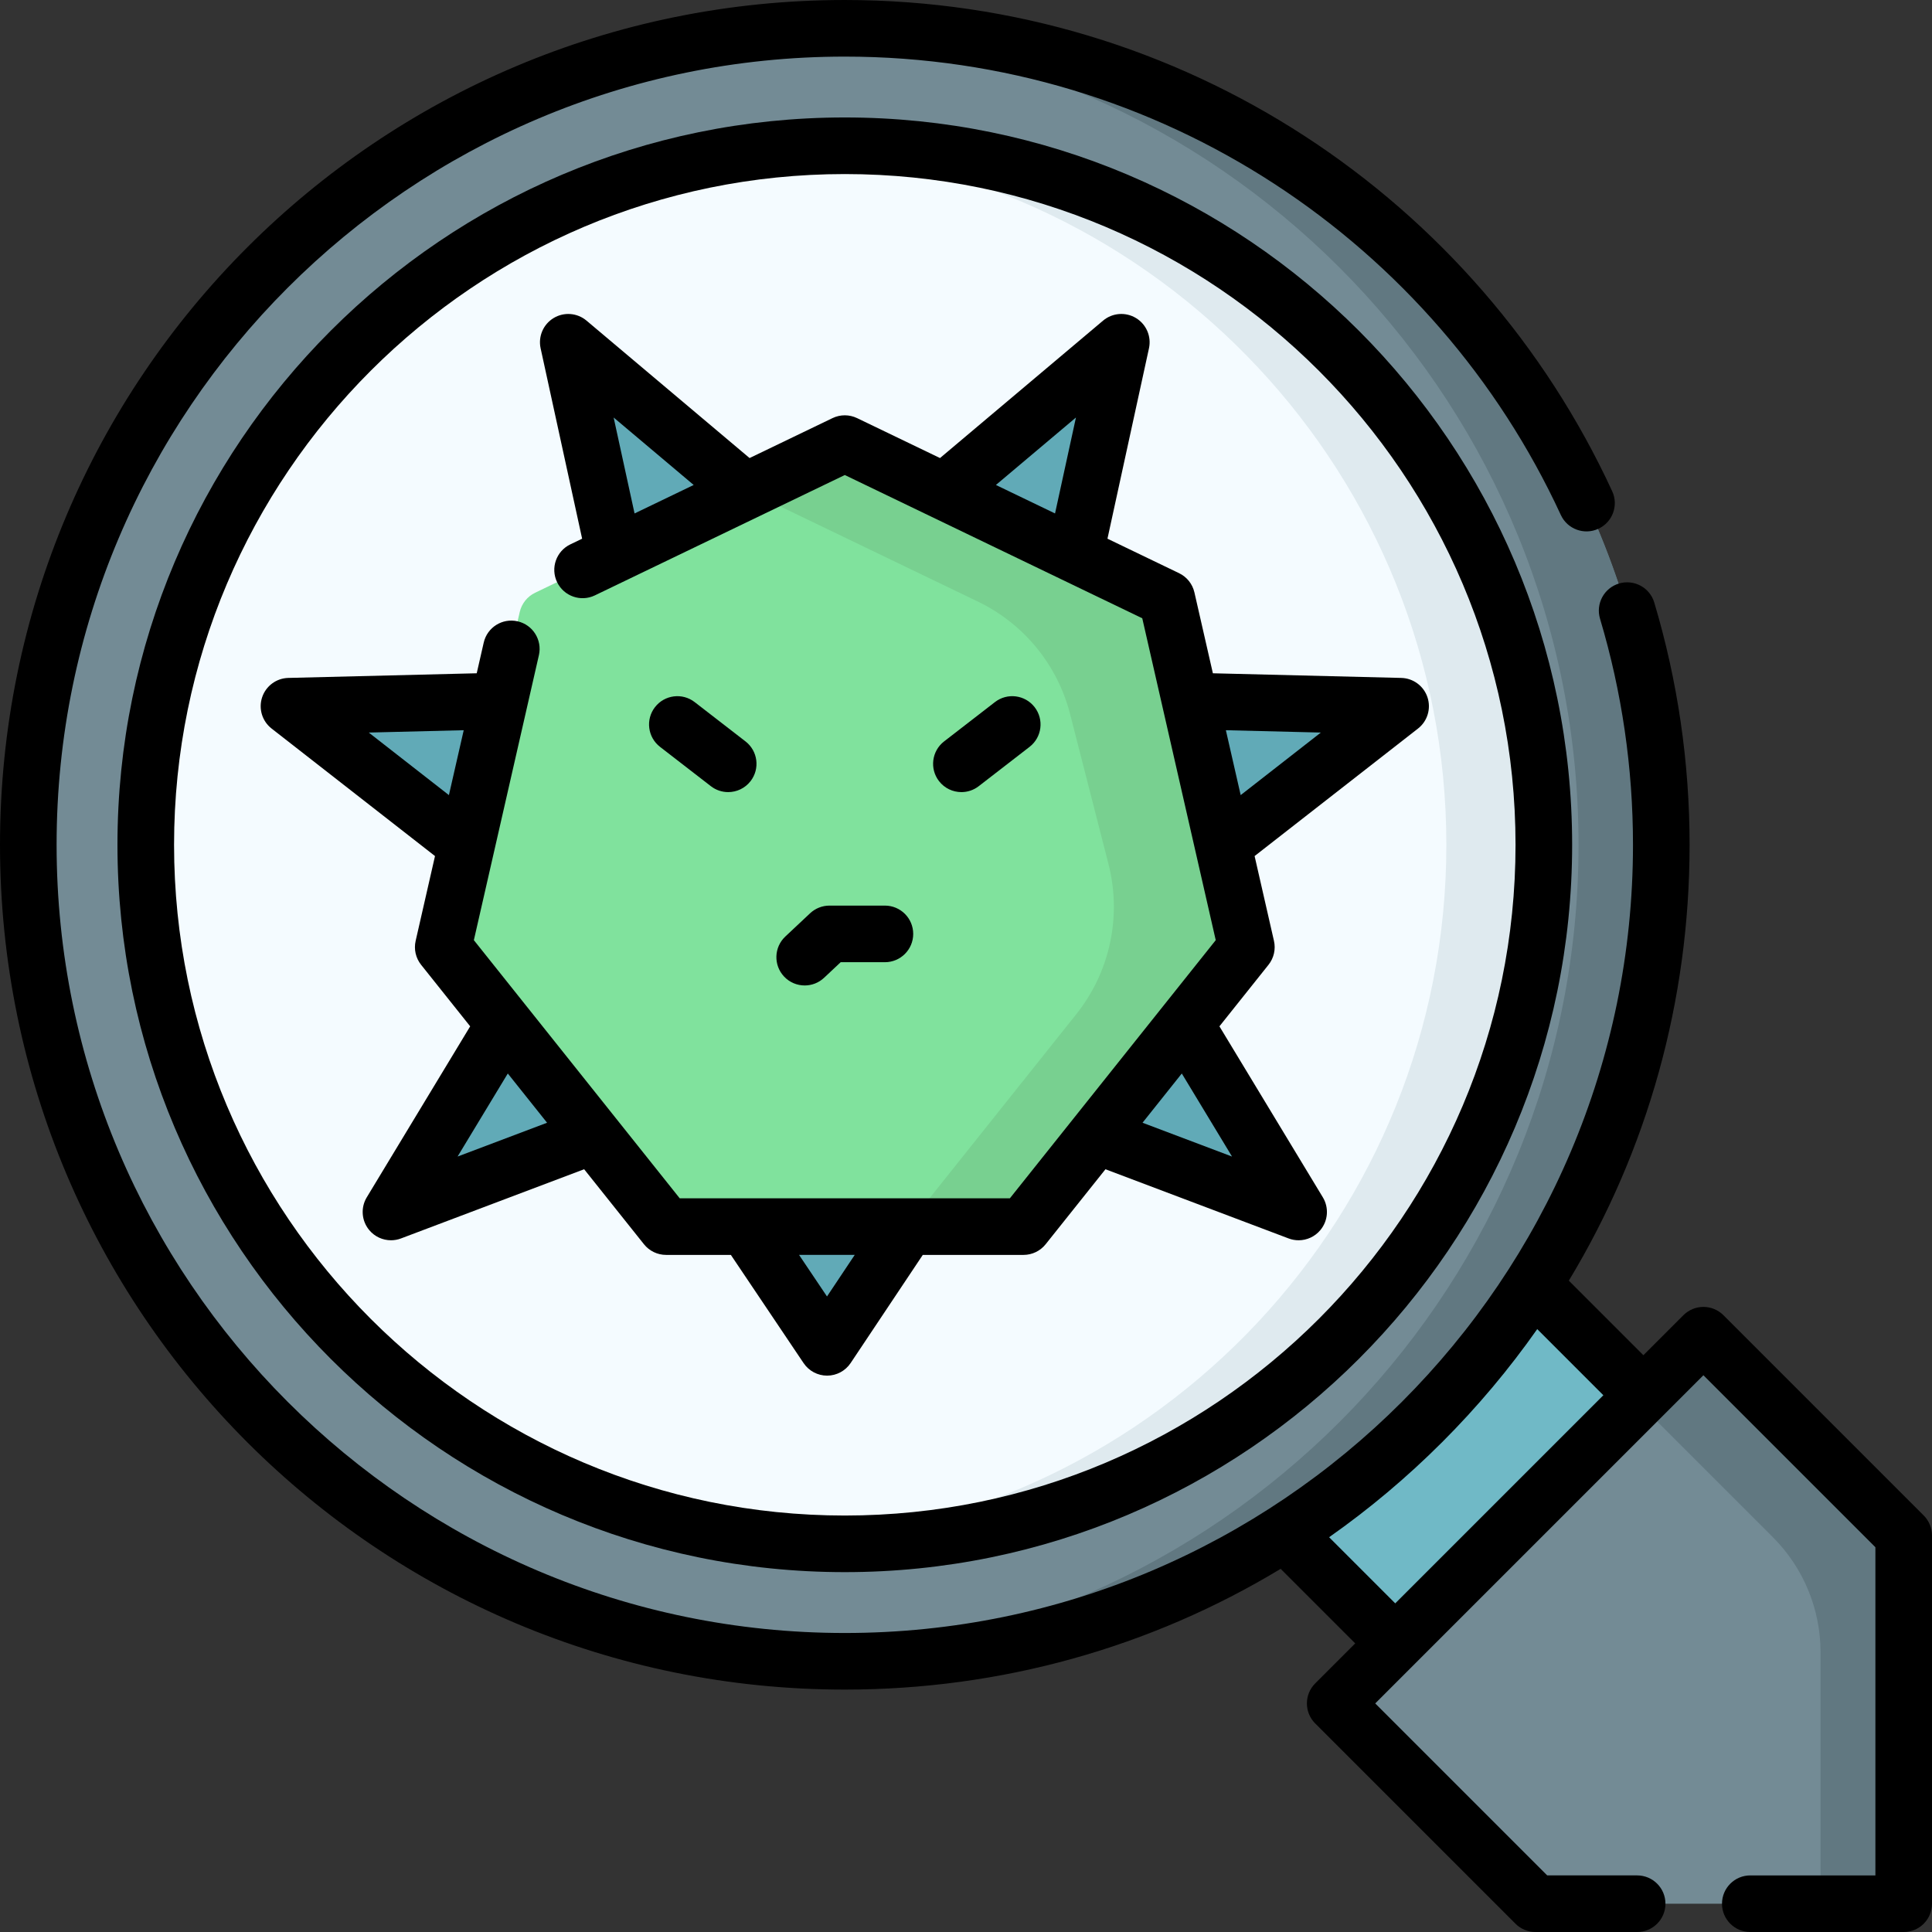
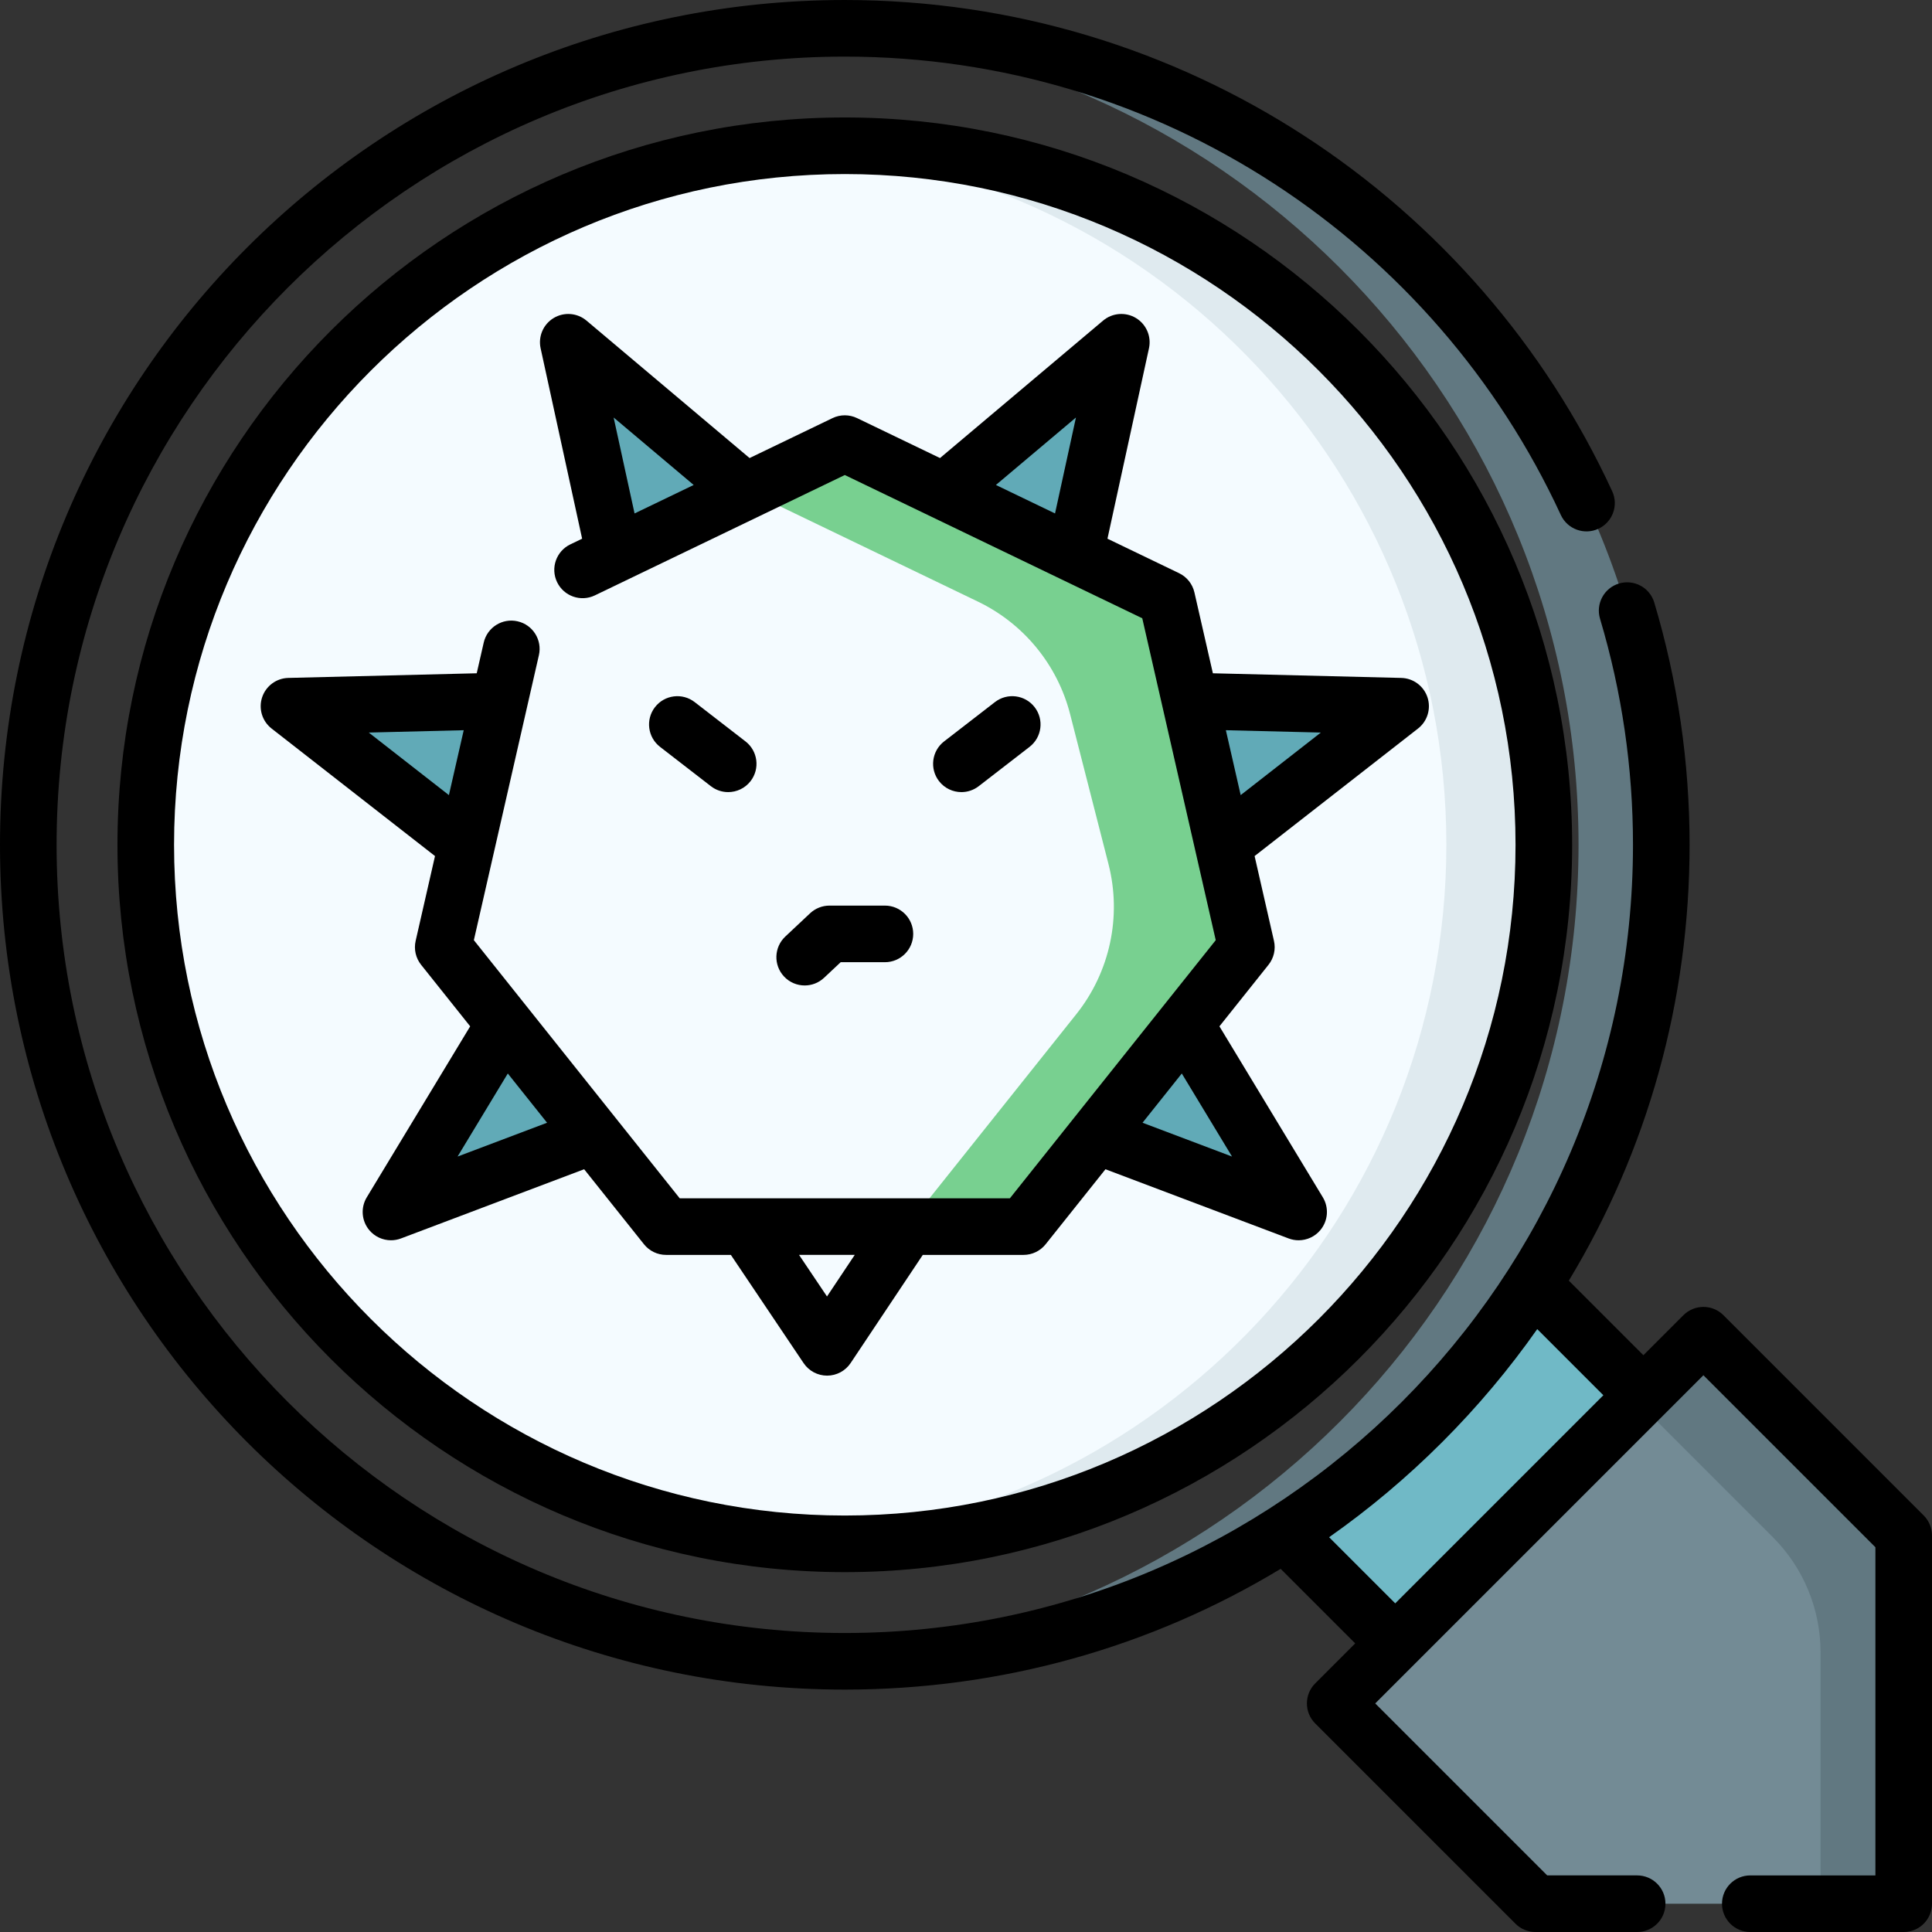
<svg xmlns="http://www.w3.org/2000/svg" id="Capa_1" enable-background="new 0 0 512 512" height="512" viewBox="0 0 512 512" width="512">
  <rect x="0" y="0" width="512" height="512" fill="#333333" stroke="none" />
  <g>
    <g>
      <path d="m369.753 435.515-35.904-35.904 67.295-64.228 34.371 34.37z" fill="#70b9c6" />
    </g>
-     <circle cx="223.88" cy="223.879" fill="#738b95" r="216.379" />
    <path d="m223.88 7.5c-3.677 0-7.333.094-10.965.275 114.408 5.711 205.414 100.279 205.414 216.104s-91.006 210.394-205.414 216.104c3.633.181 7.288.275 10.965.275 119.503 0 216.379-96.876 216.379-216.379s-96.876-216.379-216.379-216.379z" fill="#617881" />
    <circle cx="223.88" cy="223.879" fill="#f4fbff" r="185.252" />
    <path d="m223.88 38.627c-4.343 0-8.648.161-12.917.456 96.284 6.633 172.335 86.828 172.335 184.797s-76.051 178.164-172.335 184.797c4.268.294 8.573.455 12.917.455 102.312 0 185.252-82.94 185.252-185.252 0-102.313-82.941-185.253-185.252-185.253z" fill="#dfeaef" />
    <g>
-       <path d="m223.88 117.561-82.07 39.523c-2.067.995-3.568 2.877-4.078 5.114l-20.27 88.807 59.057 74.056h94.721l59.057-74.056-21.077-92.346z" fill="#80e29d" />
      <path d="m309.22 158.659-85.34-41.098-25.833 12.441 61.124 29.436c12.14 5.846 21.077 16.757 24.418 29.811l10.172 39.741c3.549 13.866.39 28.593-8.534 39.783l-44.888 56.288h30.901l59.057-74.056z" fill="#78d090" />
      <g fill="#61aab7">
        <g>
          <path d="m162.859 146.947-12.262-56.244 46.928 39.55z" />
          <path d="m132.349 185.778-55.763 1.375 47.066 36.729z" />
          <path d="m133.723 271.396 23.539 29.517-53.649 20.27z" />
        </g>
        <g>
          <path d="m284.9 146.947 12.262-56.244-46.928 39.55z" />
          <path d="m315.41 185.778 55.763 1.375-47.066 36.729z" />
          <path d="m314.036 271.396-23.539 29.517 53.649 20.27z" />
        </g>
-         <path d="m197.68 325.061h42.854l-21.347 31.994z" />
+         <path d="m197.68 325.061h42.854z" />
      </g>
    </g>
    <path d="m504.5 504.5v-97.58l-53.076-53.076-97.58 97.58 53.076 53.076z" fill="#738b95" />
    <path d="m451.424 353.844-17.563 17.563 35.988 35.989c8.075 8.075 12.611 19.027 12.611 30.446v66.658h22.04v-97.58z" fill="#617881" />
    <g>
      <path d="m223.88 31.127c-106.284 0-192.752 86.468-192.752 192.752s86.468 192.753 192.752 192.753 192.752-86.469 192.752-192.753-86.468-192.752-192.752-192.752zm0 370.505c-98.013 0-177.752-79.739-177.752-177.753 0-98.013 79.739-177.752 177.752-177.752s177.752 79.739 177.752 177.752c0 98.014-79.739 177.753-177.752 177.753z" />
      <path d="m188.39 208.349c1.366 1.057 2.98 1.567 4.584 1.567 2.241 0 4.46-1.001 5.938-2.911 2.534-3.276 1.933-7.987-1.344-10.521l-13.474-10.422c-3.275-2.534-7.987-1.933-10.521 1.344s-1.933 7.987 1.344 10.521z" />
      <path d="m254.785 209.916c1.603 0 3.218-.511 4.584-1.567l13.475-10.422c3.276-2.534 3.878-7.245 1.344-10.521-2.534-3.275-7.244-3.879-10.521-1.344l-13.475 10.422c-3.276 2.534-3.878 7.245-1.344 10.521 1.477 1.91 3.695 2.911 5.937 2.911z" />
      <path d="m218.382 259.129 4.406-4.135h11.722c4.143 0 7.5-3.357 7.5-7.5s-3.357-7.5-7.5-7.5h-14.69c-1.906 0-3.741.727-5.132 2.03l-6.57 6.165c-3.021 2.835-3.172 7.581-.338 10.602 1.477 1.573 3.472 2.368 5.472 2.368 1.839 0 3.683-.673 5.13-2.03z" />
      <path d="m316.531 156.99c-.508-2.226-2.001-4.098-4.058-5.088l-18.985-9.143 11.001-50.459c.684-3.138-.705-6.362-3.455-8.021-2.751-1.656-6.251-1.382-8.706.688l-43.217 36.421-21.979-10.584c-2.057-.99-4.451-.99-6.508 0l-21.979 10.585-43.215-36.421c-2.455-2.068-5.954-2.343-8.706-.688-2.75 1.658-4.139 4.883-3.455 8.021l11.001 50.459-3.132 1.508c-3.732 1.797-5.301 6.279-3.503 10.011 1.798 3.733 6.28 5.301 10.011 3.503l66.234-31.896 78.832 37.964c16.6 72.728 13.182 57.75 19.471 85.303l-54.554 68.408h-87.498l-54.554-68.408c.023-.1 17.804-78.005 17.236-75.519.922-4.038-1.604-8.06-5.643-8.98-4.037-.928-8.06 1.604-8.98 5.643l-1.855 8.128-49.934 1.231c-3.167.078-5.943 2.138-6.938 5.146-.993 3.009.011 6.316 2.508 8.266l43.308 33.796-5.129 22.474c-.509 2.226.024 4.561 1.448 6.345l13.003 16.306-27.406 45.315c-1.654 2.735-1.393 6.221.653 8.679 1.454 1.747 3.582 2.702 5.767 2.702.888 0 1.784-.157 2.648-.484l48.541-18.339 15.852 19.877c1.423 1.785 3.581 2.824 5.863 2.824h17.166l19.277 28.679c1.394 2.073 3.728 3.316 6.225 3.316h.013c2.502-.004 4.838-1.256 6.227-3.338l19.12-28.657h26.695c2.282 0 4.44-1.039 5.863-2.824l15.852-19.877 48.541 18.339c.864.327 1.761.484 2.648.484 2.185 0 4.312-.955 5.767-2.702 2.046-2.458 2.308-5.943.653-8.679l-27.406-45.315 13.003-16.306c1.424-1.784 1.957-4.119 1.448-6.345l-5.13-22.474 43.308-33.795c2.497-1.949 3.501-5.257 2.508-8.266-.994-3.008-3.771-5.067-6.938-5.146l-49.934-1.231zm-132.697-28.468-15.67 7.546-5.543-25.424zm101.304-17.877-5.543 25.424-11.91-5.735-3.76-1.811zm-162.247 82.869-3.925 17.197-21.243-16.576zm-1.631 112.984 13.312-22.01 10.406 13.049zm97.903 37.079-7.404-11.017h14.755zm83.619-46.04 10.406-13.049 13.312 22.01zm22.086-104.023 25.168.621-21.243 16.576-1.217-5.333z" />
      <path d="m509.804 401.617-53.076-53.077c-1.407-1.406-3.314-2.196-5.304-2.196s-3.896.79-5.304 2.196l-10.606 10.606-19.758-19.759c20.858-34.508 32.003-74.149 32.003-115.507 0-21.822-3.15-43.425-9.363-64.209-1.186-3.968-5.36-6.222-9.334-5.037-3.968 1.187-6.224 5.365-5.037 9.334 5.796 19.389 8.734 39.546 8.734 59.912 0 115.176-93.703 208.879-208.879 208.879-115.177 0-208.88-93.703-208.88-208.879 0-115.177 93.703-208.88 208.88-208.88 83.845 0 156.525 49.469 189.751 121.467 1.735 3.762 6.192 5.404 9.952 3.667 3.761-1.735 5.403-6.191 3.667-9.952-35.687-77.335-113.698-130.182-203.37-130.182-123.729 0-223.88 100.13-223.88 223.88 0 123.731 100.131 223.879 223.88 223.879 41.357 0 81-11.145 115.508-32.003l19.758 19.759-10.606 10.605c-2.929 2.93-2.929 7.678 0 10.607l53.076 53.076c1.407 1.406 3.314 2.196 5.304 2.196h26.94c4.143 0 7.5-3.357 7.5-7.5s-3.357-7.5-7.5-7.5h-23.834l-45.576-45.576 10.596-10.596c.003-.003.007-.006.01-.009s.006-.007.009-.01l65.742-65.742c.003-.003.007-.006.01-.009s.006-.007.009-.01l10.596-10.596 45.578 45.576v86.973h-33.152c-4.143 0-7.5 3.357-7.5 7.5s3.357 7.5 7.5 7.5h40.652c4.143 0 7.5-3.357 7.5-7.5v-97.579c0-1.989-.79-3.897-2.196-5.304zm-157.576 5.765c10.591-7.441 20.616-15.853 29.959-25.195 9.343-9.343 17.754-19.368 25.196-29.96l17.525 17.526-55.155 55.155z" />
    </g>
  </g>
</svg>